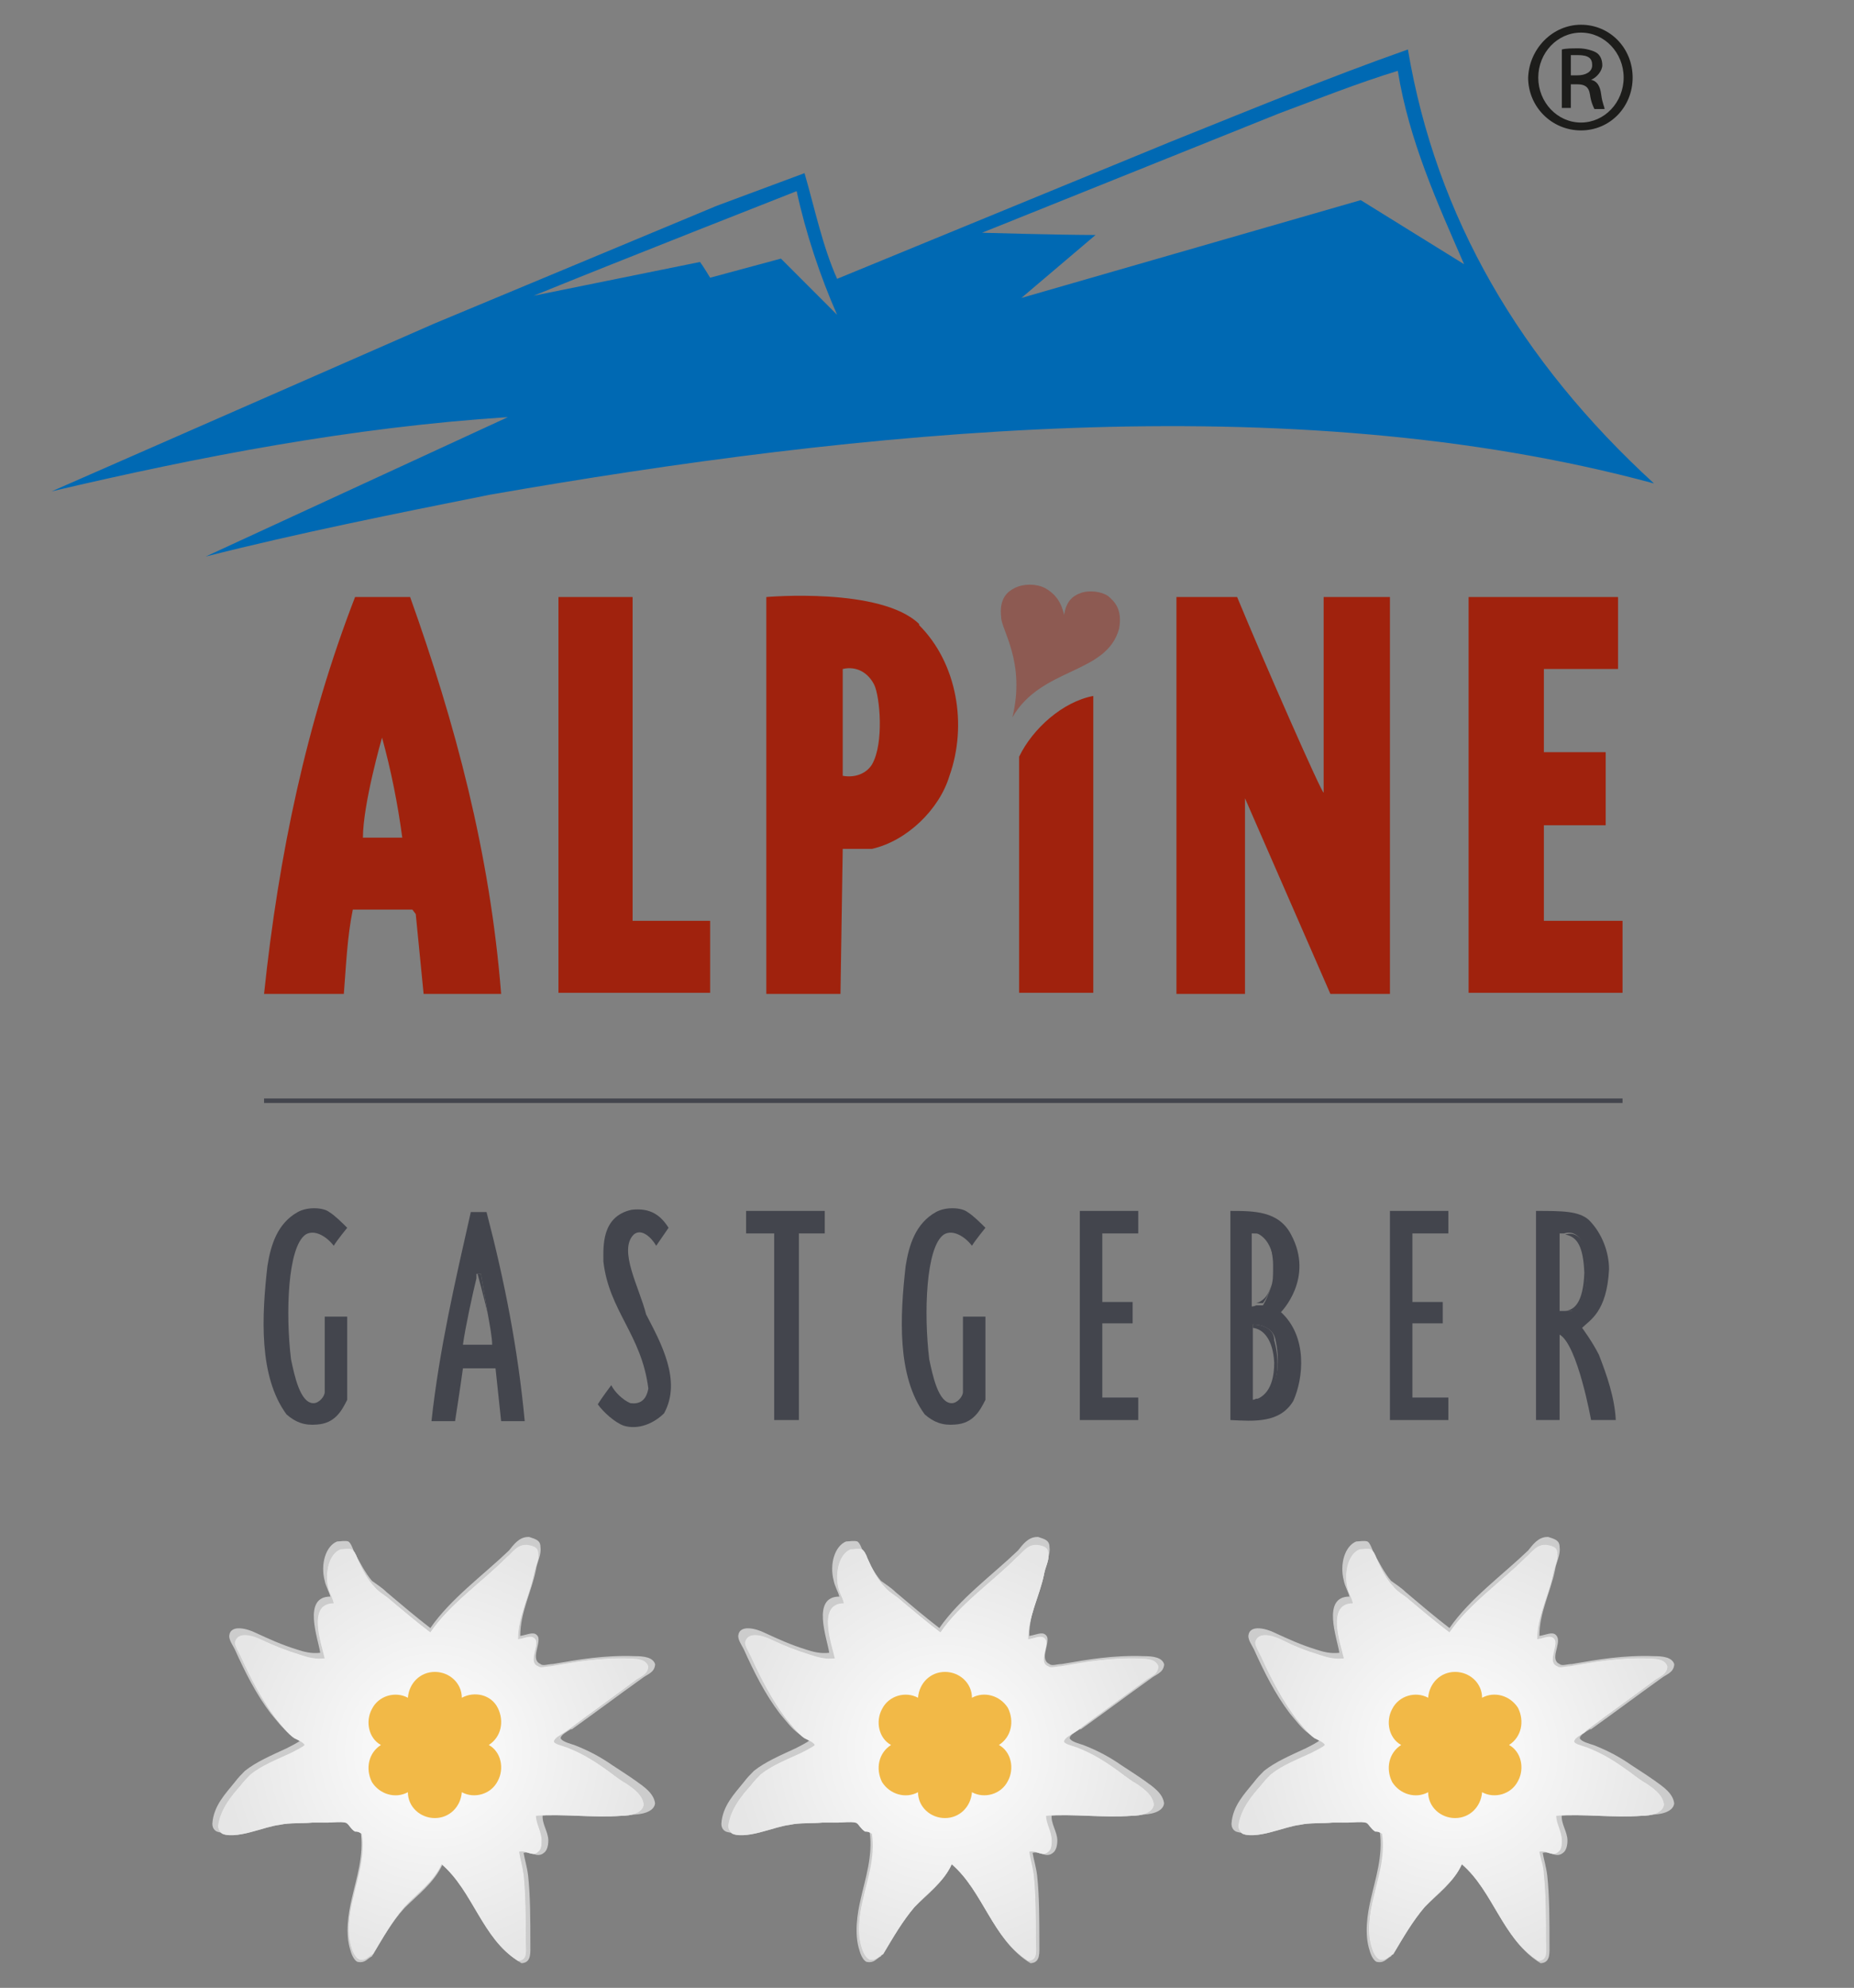
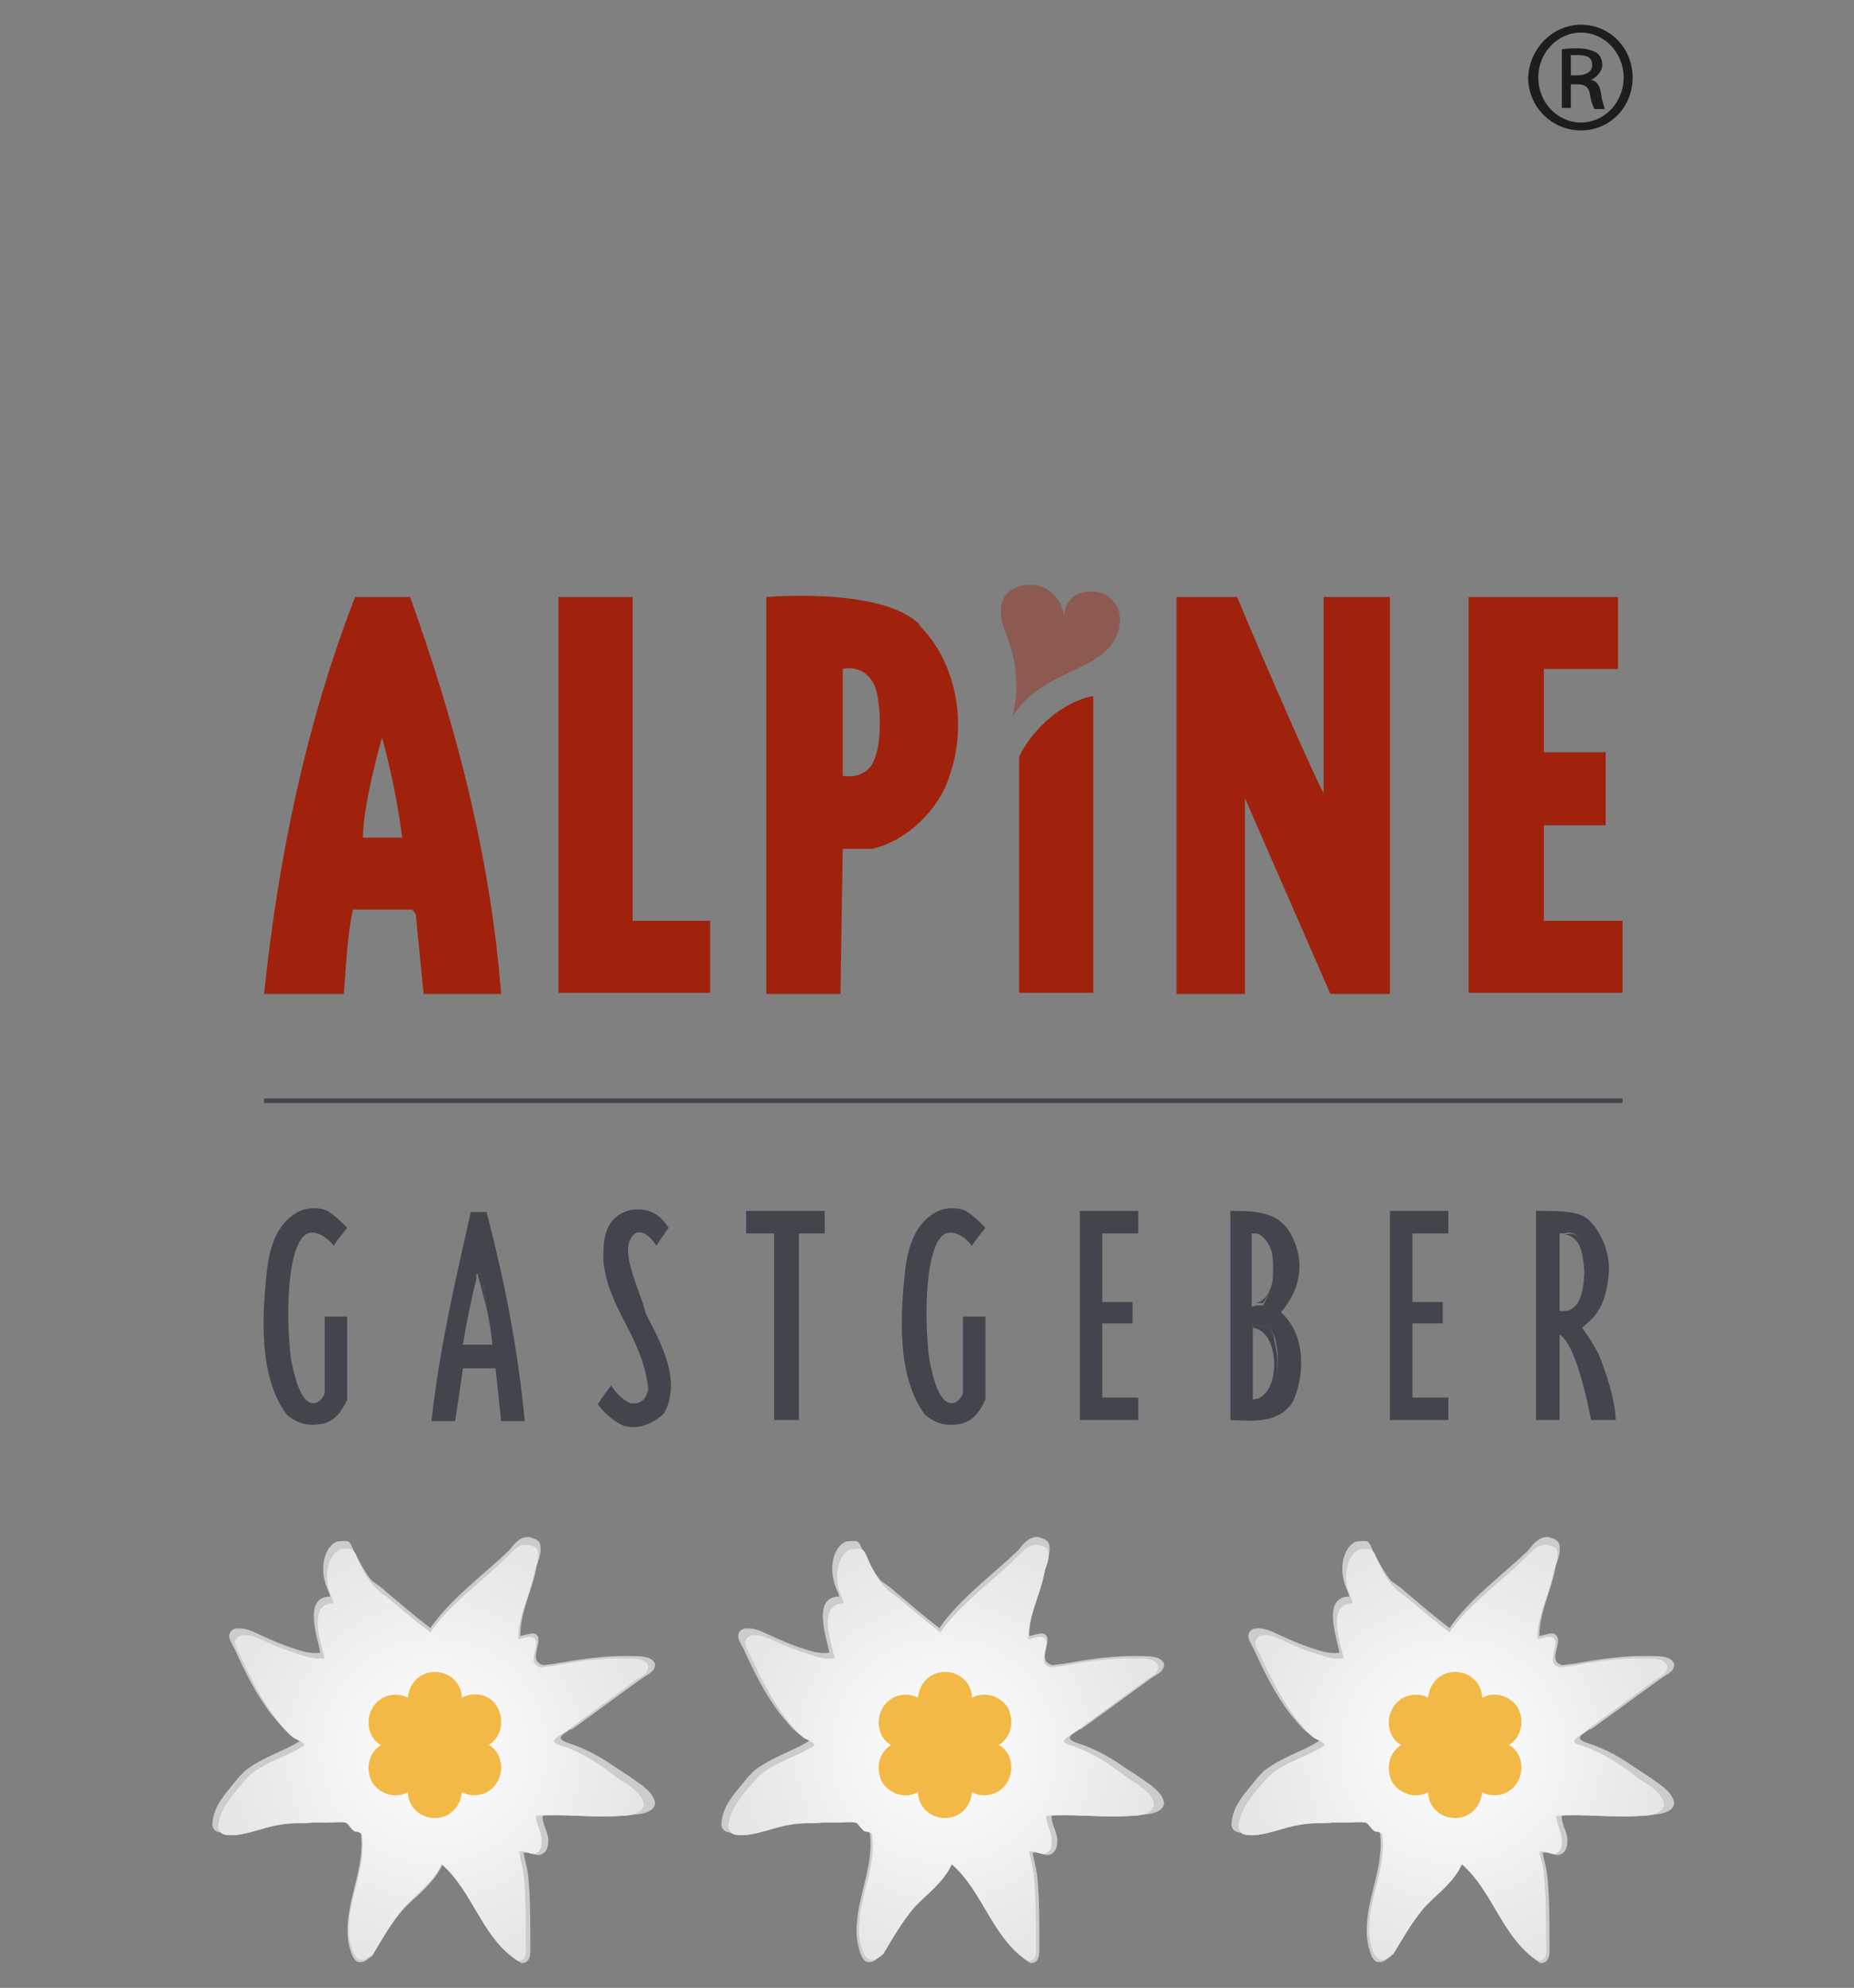
<svg xmlns="http://www.w3.org/2000/svg" xmlns:xlink="http://www.w3.org/1999/xlink" version="1.1" viewBox="0 0 165 176.8">
  <rect x="0" y="0" width="165" height="176.8" fill="#808080" stroke="none" />
  <defs>
    <style>
      .st0 {
        fill: none;
      }

      .st1, .st2 {
        fill: #a0220d;
      }

      .st3 {
        fill: url(#radial-gradient);
      }

      .st3, .st4, .st5 {
        mix-blend-mode: multiply;
        opacity: .5;
      }

      .st6 {
        fill: #f2b947;
        fill-rule: evenodd;
      }

      .st7 {
        fill: #1d1d1b;
      }

      .st8 {
        fill: #ccc;
      }

      .st9, .st2 {
        isolation: isolate;
      }

      .st4 {
        fill: url(#radial-gradient6);
      }

      .st5 {
        fill: url(#radial-gradient3);
      }

      .st2 {
        opacity: .4;
      }

      .st10 {
        fill: url(#radial-gradient1);
      }

      .st11 {
        fill: url(#radial-gradient8);
      }

      .st12 {
        fill: url(#radial-gradient2);
      }

      .st13 {
        fill: url(#radial-gradient5);
      }

      .st14 {
        fill: url(#radial-gradient4);
      }

      .st15 {
        fill: url(#radial-gradient7);
      }

      .st16 {
        fill: #43454d;
      }

      .st17 {
        fill: #0069b3;
      }
    </style>
    <radialGradient id="radial-gradient" cx="38.6" cy="155.7" fx="38.6" fy="155.7" r="18.8" gradientUnits="userSpaceOnUse">
      <stop offset="0" stop-color="#fff" />
      <stop offset="0" stop-color="#f8f8f8" />
      <stop offset=".2" stop-color="#dfdfdf" />
      <stop offset=".4" stop-color="#d1d1d1" />
      <stop offset=".6" stop-color="#ccc" />
      <stop offset=".9" stop-color="#666" />
      <stop offset="1" stop-color="#969696" />
      <stop offset="1" stop-color="#999" />
    </radialGradient>
    <radialGradient id="radial-gradient1" cx="38.2" cy="142.5" fx="38.2" fy="142.5" r="18.3" gradientUnits="userSpaceOnUse">
      <stop offset="0" stop-color="#fff" />
      <stop offset="1" stop-color="#ccc" />
    </radialGradient>
    <radialGradient id="radial-gradient2" cx="38.6" cy="155.7" fx="38.6" fy="155.7" r="18.8" gradientUnits="userSpaceOnUse">
      <stop offset="0" stop-color="#fff" />
      <stop offset="1" stop-color="#e6e6e6" />
    </radialGradient>
    <radialGradient id="radial-gradient3" cx="84" fx="84" r="18.8" xlink:href="#radial-gradient" />
    <radialGradient id="radial-gradient4" cx="83.5" fx="83.5" r="18.3" xlink:href="#radial-gradient1" />
    <radialGradient id="radial-gradient5" cx="84" fx="84" r="18.8" xlink:href="#radial-gradient2" />
    <radialGradient id="radial-gradient6" cx="129.3" fx="129.3" r="18.8" xlink:href="#radial-gradient" />
    <radialGradient id="radial-gradient7" cx="128.9" fx="128.9" r="18.3" xlink:href="#radial-gradient1" />
    <radialGradient id="radial-gradient8" cx="129.3" fx="129.3" r="18.8" xlink:href="#radial-gradient2" />
  </defs>
  <g class="st9">
    <g id="Ebene_1">
      <path class="st0" d="M111.5,115.9v-6.2h0,0v6.2c0,.1,0,.1.3,0h-.3Z" />
      <path class="st0" d="M113.5,112.7v-.3c0,.7,0,1.3-.2,1.9,0-.4,0-.9.2-1.6Z" />
      <path class="st0" d="M138.9,109.7v6.9h.4v-6.9h-.4Z" />
      <path class="st0" d="M111.5,118h0v6.4c0,0,0,0,.2-.1h-.3v-6.3h0Z" />
      <path class="st0" d="M41.3,119.6h.2l1-5.9c-.3,1.2-1,4.4-1.2,5.9Z" />
      <path class="st0" d="M43.8,119.6h0c0-.6-.2-1.7-.5-2.8l.5,2.8Z" />
      <path class="st0" d="M90.8,26.5l30.2-8.7,9.2,5.7c-2.4-5.5-4.9-11-5.9-17.2-3.6,1.1-7,2.6-10.6,3.8l-26.4,10.6s6.9.2,10.1.2l-6.6,5.6Z" />
      <path class="st0" d="M63.2,24.7l6.2-1.7,5,5c-1.5-3.4-2.8-7.3-3.6-11,0,0-15.8,6.2-23.4,9.3l14.8-3c.4.4,1,1.4,1,1.4Z" />
      <polygon class="st1" points="49.7 53.1 49.7 88.3 63.2 88.3 63.2 81.9 56.3 81.9 56.3 53.1 49.7 53.1" />
      <path class="st0" d="M75,59.6v9.5c1.2.2,2.1-.2,2.6-1,1.1-1.9.9-5.7.2-7-.5-1.1-1.6-1.9-2.8-1.5Z" />
      <path class="st1" d="M81.8,55.5c-3.4-3.3-13.6-2.4-13.6-2.4v35.3h6.6l.2-12.9s1.6,0,2.6,0c3.1-.7,6-3.5,6.9-6.5,1.6-4.5.7-10-2.7-13.4ZM77.6,68c-.5.8-1.5,1.2-2.6,1v-9.5c1.3-.3,2.3.4,2.8,1.4s.9,5.2-.2,7.1Z" />
      <path class="st1" d="M110.1,53.1h-5.4v35.3h6.1v-17.4c0,0,7.6,17.4,7.6,17.4h5.3v-35.3h-5.9v17.4c-.2,0-5.3-11.6-7.7-17.4Z" />
      <polygon class="st1" points="137.4 73.4 142.9 73.4 142.9 66.9 137.4 66.9 137.4 59.5 144 59.5 144 53.1 130.7 53.1 130.7 88.3 144.4 88.3 144.4 81.9 137.4 81.9 137.4 73.4" />
      <path class="st1" d="M90.6,88.3h6.7v-26.4c-2.7.5-5.4,2.9-6.6,5.4v21Z" />
      <path class="st1" d="M36.5,53.1h-4.9c-4.3,11.1-6.8,22.9-8.1,35.3h7.1c.2-2.5.3-5.1.8-7.5h5.3l.3.4.7,7.1h6.9c-1-12.6-4.1-24.1-8.1-35.3ZM32.3,74.5c0-3,1.7-8.9,1.7-8.9.8,2.9,1.4,5.9,1.8,8.9h-3.5Z" />
      <path class="st2" d="M99.6,55.9c.3-1.7-.4-2.4-1-2.9-.6-.4-1.6-.5-2.3-.3-.9.3-1.4.8-1.6,2-.3-1.4-1-2-1.7-2.4-.8-.4-1.9-.4-2.7,0-.6.3-1.4.9-1.2,2.6,0,1.1,2.2,4,1,8.9,2.6-4.5,8.4-3.8,9.5-7.9Z" />
      <g>
        <rect class="st16" x="23.5" y="97.7" width="120.9" height=".4" />
        <path class="st16" d="M27.2,109.8c.8-.5,1.9.2,2.5,1,.3-.5,1.2-1.6,1.2-1.6-.4-.4-1.1-1.1-1.6-1.4-.5-.4-1.9-.5-2.8,0-1.8,1-2.4,2.9-2.7,4.8-.5,4.4-.8,9.8,1.7,13.2.8.7,1.6,1,2.7.9,1.6-.1,2.2-1.2,2.7-2.2v-7.4h-2v6.7c0,.4-.5,1-1,1-1.2,0-1.7-2.5-2-3.9-.5-4.1-.3-10,1.3-11.1Z" />
        <path class="st16" d="M56.4,109.8c.7-.6,1.6.3,2,1l1.1-1.6c-.7-1.1-1.6-1.8-3.3-1.6-2.7.6-2.5,3.3-2.5,4.6.5,4.4,3.4,6.5,4,11.3-.2,1.1-.8,1.4-1.6,1.3-.7-.3-1.4-1-1.7-1.6,0,0-.9,1.2-1.2,1.7.5.7,1.5,1.6,2.3,1.9,1.3.4,2.7-.2,3.6-1.1,1.6-2.9-.3-6.3-1.6-8.8-.6-2.4-2.5-5.7-1.1-7.1Z" />
        <path class="st16" d="M41.9,107.8c-1.4,6.2-2.8,12.2-3.5,18.6h2.1s.5-3.2.7-4.7h2.9l.5,4.7h2.1c-.6-6.4-1.8-12.5-3.4-18.6h-1.4ZM43.8,119.6h-2.6c.2-1.5.9-4.7,1.2-5.9v-.4h.4l.6,3.5c.2,1.1.4,2.2.4,2.8h0Z" />
        <path class="st16" d="M43.4,116.8l-.6-3.5h-.3v.4-.4s.5,1.8.9,3.5Z" />
        <polygon class="st16" points="66.4 109.7 68.9 109.7 68.9 126.3 71.1 126.3 71.1 109.7 73.4 109.7 73.4 107.7 66.4 107.7 66.4 109.7" />
        <polygon class="st16" points="96.1 126.3 101.3 126.3 101.3 124.3 98.1 124.3 98.1 117.7 100.8 117.7 100.8 115.8 98.1 115.8 98.1 109.7 101.3 109.7 101.3 107.7 96.1 107.7 96.1 126.3" />
        <path class="st16" d="M140.8,118.1c.7-.7,2.2-1.4,2.4-5.2,0-1.5-.6-3.2-1.8-4.4-.9-.8-2.4-.8-4.7-.8v18.6h2.1v-7.6c1.6.9,2.8,7.6,2.8,7.6h2.2c-.1-2-.8-4-1.5-5.8-.6-1.2-1.5-2.4-1.5-2.4ZM139.9,116.6h-1.1v-6.9h.4c.9-.3,1.5.4,1.7,1,.5,2.1.6,4.6-1,5.9Z" />
        <path class="st16" d="M141,110.8c-.2-.6-.8-1.3-1.7-1h0c1.1.2,1.6,1.1,1.7,3.4-.1,2.7-.9,3.3-1.7,3.4h.7c1.5-1.3,1.4-3.8,1-5.8Z" />
        <path class="st16" d="M84,109.8c.8-.5,1.9.2,2.5,1,.3-.5,1.2-1.6,1.2-1.6-.4-.4-1.1-1.1-1.6-1.4-.5-.4-1.9-.5-2.8,0-1.8,1-2.4,2.9-2.7,4.8-.5,4.4-.8,9.8,1.7,13.2.8.7,1.6,1,2.7.9,1.6-.1,2.2-1.2,2.7-2.2v-7.4h-2v6.7c0,.4-.5,1-1,1-1.2,0-1.7-2.5-2-3.9-.5-4.1-.3-10,1.3-11.1Z" />
        <polygon class="st16" points="123.7 126.3 128.9 126.3 128.9 124.3 125.7 124.3 125.7 117.7 128.4 117.7 128.4 115.8 125.7 115.8 125.7 109.7 128.9 109.7 128.9 107.7 123.7 107.7 123.7 126.3" />
        <path class="st16" d="M114,116.7s3-3,.9-6.9c-1.1-2.1-3.3-2.1-5.4-2.1v18.6c2.1.1,4.4.3,5.6-1.7.9-2,1.3-5.7-1.1-7.9ZM111.5,109.7h0c.5,0,1.1,0,1.4.6.2.6.4,1.4.4,2.2v.3c0,.7,0,1.2-.2,1.7-.2.6-.4,1.1-.7,1.6h-.6c-.2.1-.4.1-.4.1,0,0,0-6.5,0-6.5ZM112.5,124.4h-.7c-.2.1-.3.1-.3.1v-6.4h0v-.3c.9,0,1.8.4,2,1.3.4,1.7.4,4.1-1.1,5.3Z" />
        <path class="st16" d="M111.8,115.9h.6c.3-.4.6-1,.7-1.6-.2,1.1-.9,1.5-1.3,1.6Z" />
        <path class="st16" d="M113.4,112.4c0-.8-.2-1.5-.4-2.2-.3-.6-.9-.6-1.4-.6.8.2,1.6,1,1.8,2.8Z" />
        <path class="st16" d="M111.5,117.8v.3c.9.1,1.8,1,1.9,3.1,0,2.5-1.1,3.1-1.7,3.3h.7c1.5-1.2,1.5-3.5,1-5.3,0-1-1-1.4-1.9-1.4Z" />
      </g>
-       <path class="st17" d="M43.6,44c32.7-5.7,71.1-9.8,103.6-1-11.9-10.9-19.4-23.7-21.9-38.6-7.1,2.5-14.1,5.4-21.1,8.2l-29.7,12.2c-1.3-2.9-2-6.3-2.9-9.4l-7.8,2.9-25.2,10.5L4.6,43.7c13.2-3.1,26.7-5.7,40.6-6.6,0,0-26.9,12.4-26.9,12.4,8.3-2.1,16.8-3.8,25.3-5.5ZM113.8,10.1c3.5-1.3,7-2.7,10.6-3.8,1,6.2,3.5,11.7,5.9,17.2l-9.2-5.7-30.2,8.7,6.6-5.6c-3.2,0-10.1-.2-10.1-.2l26.4-10.6ZM70.9,17c.8,3.7,2.1,7.6,3.6,11l-5-5-6.3,1.7s-.6-1-.9-1.4l-14.8,3c7.6-3.1,23.4-9.3,23.4-9.3Z" />
      <path class="st7" d="M140.7,2.2c2.6,0,4.6,2.1,4.6,4.7s-2,4.7-4.6,4.7-4.7-2.1-4.7-4.7c.1-2.6,2.2-4.7,4.7-4.7h0ZM140.7,2.9c-2.1,0-3.8,1.8-3.8,4s1.7,4,3.8,4,3.8-1.8,3.8-4-1.7-4-3.8-4h0ZM139.8,9.6h-.8v-5.2c.4-.1.9-.1,1.5-.1s1.3.2,1.6.4c.3.2.5.6.5,1.1s-.5,1.1-1,1.3h0c.5.1.8.5.9,1.3.1.8.3,1.1.3,1.3h-.9c-.1-.2-.3-.6-.4-1.3-.1-.7-.5-.9-1.1-.9h-.6v2.1ZM139.8,6.7h.6c.7,0,1.3-.3,1.3-.9s-.3-.9-1.3-.9h-.6v1.8Z" />
      <g>
        <g>
          <g>
            <path class="st8" d="M50.9,153.8c2.1-1.5,4.1-3,6.2-4.5.5-.4,1.1-.5,1.2-1.2h0c0-.1,0-.1,0-.1-.2-.6-1-.7-1.8-.7-2.7-.1-5,.3-7.3.7-.4,0-.9.2-1.1,0-.9-.4,0-1.7-.2-2.4-.3-.6-.9-.2-1.6-.1,0-2.1,1-3.9,1.4-5.9.1-.7.5-1.3.4-2,0-.6-.4-.7-1-.9h-.1c-.8,0-1.3.7-1.7,1.2-2.3,2.2-5.2,4.3-7,6.9-1.3-1-2.6-2.1-3.9-3.2-.4-.4-.9-.7-1.3-1-.6-.7-1.1-1.7-1.6-2.6-.1-.3-.3-.8-.5-.9-.3-.1-.7,0-1,0-1,.4-1.5,2-1.1,3.5.1.5.4,1,.5,1.4-2.5,0-1.1,3.7-.9,5-.8.1-1.5-.1-2.1-.3-1.3-.4-2.4-.9-3.7-1.5-.6-.3-2.2-.8-2.3.3,0,.4.3.8.5,1.2.9,2,1.9,4,3.2,5.7.5.6,1.1,1.4,1.7,1.8,0,0,.9.4.9.6,0,.1-1,.6-1.2.7-1.3.6-2.7,1.2-3.7,2-.3.3-.6.6-.9,1-.8,1-1.9,2.1-2,3.7h0c0,.4.2.6.4.7.8.3,2.1,0,2.8-.2.9-.2,1.7-.5,2.5-.7.9-.2,2-.1,3-.2.5,0,1,0,1.5,0,.4,0,1.2-.1,1.5,0,.3,0,.5.7.9.9.2,0,.3,0,.6.2.3,2.2-.4,4.2-.8,6-.3,1.3-.6,3.1-.1,4.6.1.4.4,1,.7,1,.6.1.8-.3,1.2-.5.9-1.5,1.7-3,2.9-4.3,1.2-1.2,2.6-2.2,3.4-3.9,2.8,2.4,3.7,6.8,7,8.8h.1c.8-.1.7-.9.7-1.8,0-2,0-4.2-.2-6-.1-.8-.3-1.4-.4-2,.6-.2,1.2.5,1.8,0,.3-.2.4-.7.4-1.1,0-.8-.6-1.5-.5-2.3,2.3-.2,5.3.2,7.9,0,.8,0,2-.2,2.1-1h0c-.1-.9-1-1.5-1.7-2-.7-.5-1.5-1-2.1-1.4-1-.7-2.1-1.3-3.4-1.8-.3-.1-1.1-.3-1.2-.6,0-.3.6-.6.9-.8Z" />
            <path class="st3" d="M50.5,153.9c2-1.5,4-2.9,6-4.4.5-.4,1.1-.5,1.2-1.2h0c0-.1,0-.1,0-.1-.2-.6-.9-.7-1.7-.7-2.6-.1-4.8.3-7,.7-.4,0-.9.2-1.1,0-.9-.3,0-1.7-.2-2.3-.3-.6-.9-.2-1.6-.1,0-2,1-3.8,1.4-5.7.1-.7.5-1.3.4-1.9,0-.6-.4-.7-1-.8h-.1c-.8,0-1.2.7-1.7,1.1-2.2,2.2-5.1,4.2-6.8,6.7-1.2-.9-2.5-2-3.8-3.1-.4-.3-.9-.6-1.2-1-.6-.6-1.1-1.6-1.5-2.5-.1-.3-.3-.7-.5-.8-.3-.1-.7,0-1,0-1,.4-1.4,2-1.1,3.4.1.5.4.9.5,1.4-2.4,0-1.1,3.6-.8,4.9-.8.1-1.5-.1-2.1-.3-1.3-.4-2.3-.8-3.6-1.4-.6-.3-2.1-.8-2.3.3,0,.3.3.8.5,1.2.9,2,1.9,3.9,3.1,5.5.5.6,1.1,1.4,1.7,1.8,0,0,.9.4.9.6,0,.1-1,.6-1.2.7-1.3.6-2.6,1.1-3.6,1.9-.3.3-.6.6-.9,1-.8.9-1.8,2.1-2,3.6h0c0,.3.2.6.4.7.7.3,2,0,2.7-.2.8-.2,1.6-.5,2.4-.6.9-.2,1.9-.1,2.9-.2.5,0,.9,0,1.4,0,.4,0,1.1-.1,1.5,0,.3,0,.5.6.9.8.2,0,.3,0,.6.2.3,2.1-.4,4-.8,5.8-.3,1.2-.6,3-.1,4.4.1.4.4.9.7,1,.6.1.8-.3,1.2-.5.9-1.5,1.7-2.9,2.8-4.2,1.1-1.2,2.6-2.2,3.3-3.8,2.8,2.4,3.6,6.6,6.8,8.6h.1c.8-.1.6-.9.6-1.8,0-2,0-4.1-.2-5.9-.1-.7-.3-1.4-.4-2,.6-.2,1.2.5,1.7,0,.3-.2.3-.7.3-1,0-.8-.5-1.5-.5-2.2,2.3-.2,5.2.2,7.6,0,.8,0,1.9-.2,2-1h0c-.1-.9-1-1.5-1.6-1.9-.7-.4-1.4-1-2-1.4-1-.7-2-1.3-3.3-1.8-.3-.1-1.1-.3-1.1-.5,0-.3.6-.6.9-.8Z" />
            <path class="st10" d="M50.5,153.9c2-1.5,4-2.9,6-4.4.5-.4,1.1-.5,1.2-1.2h0c0-.1,0-.1,0-.1-.2-.6-.9-.7-1.7-.7-2.6-.1-4.8.3-7,.7-.4,0-.9.2-1.1,0-.9-.3,0-1.7-.2-2.3-.3-.6-.9-.2-1.6-.1,0-2,1-3.8,1.4-5.7.1-.7.5-1.3.4-1.9,0-.6-.4-.7-1-.8h-.1c-.8,0-1.2.7-1.7,1.1-2.2,2.2-5.1,4.2-6.8,6.7-1.2-.9-2.5-2-3.8-3.1-.4-.3-.9-.6-1.2-1-.6-.6-1.1-1.6-1.5-2.5-.1-.3-.3-.7-.5-.8-.3-.1-.7,0-1,0-1,.4-1.4,2-1.1,3.4.1.5.4.9.5,1.4-2.4,0-1.1,3.6-.8,4.9-.8.1-1.5-.1-2.1-.3-1.3-.4-2.3-.8-3.6-1.4-.6-.3-2.1-.8-2.3.3,0,.3.3.8.5,1.2.9,2,1.9,3.9,3.1,5.5.5.6,1.1,1.4,1.7,1.8,0,0,.9.4.9.6,0,.1-1,.6-1.2.7-1.3.6-2.6,1.1-3.6,1.9-.3.3-.6.6-.9,1-.8.9-1.8,2.1-2,3.6h0c0,.3.2.6.4.7.7.3,2,0,2.7-.2.8-.2,1.6-.5,2.4-.6.9-.2,1.9-.1,2.9-.2.5,0,.9,0,1.4,0,.4,0,1.1-.1,1.5,0,.3,0,.5.6.9.8.2,0,.3,0,.6.2.3,2.1-.4,4-.8,5.8-.3,1.2-.6,3-.1,4.4.1.4.4.9.7,1,.6.1.8-.3,1.2-.5.9-1.5,1.7-2.9,2.8-4.2,1.1-1.2,2.6-2.2,3.3-3.8,2.8,2.4,3.6,6.6,6.8,8.6h.1c.8-.1.6-.9.6-1.8,0-2,0-4.1-.2-5.9-.1-.7-.3-1.4-.4-2,.6-.2,1.2.5,1.7,0,.3-.2.3-.7.3-1,0-.8-.5-1.5-.5-2.2,2.3-.2,5.2.2,7.6,0,.8,0,1.9-.2,2-1h0c-.1-.9-1-1.5-1.6-1.9-.7-.4-1.4-1-2-1.4-1-.7-2-1.3-3.3-1.8-.3-.1-1.1-.3-1.1-.5,0-.3.6-.6.9-.8Z" />
            <path class="st12" d="M50.5,153.9c2-1.5,4-2.9,6-4.4.5-.4,1.1-.5,1.2-1.2h0c0-.1,0-.1,0-.1-.2-.6-.9-.7-1.7-.7-2.6-.1-4.8.3-7,.7-.4,0-.9.2-1.1,0-.9-.3,0-1.7-.2-2.3-.3-.6-.9-.2-1.6-.1,0-2,1-3.8,1.4-5.7.1-.7.5-1.3.4-1.9,0-.6-.4-.7-1-.8h-.1c-.8,0-1.2.7-1.7,1.1-2.2,2.2-5.1,4.2-6.8,6.7-1.2-.9-2.5-2-3.8-3.1-.4-.3-.9-.6-1.2-1-.6-.6-1.1-1.6-1.5-2.5-.1-.3-.3-.7-.5-.8-.3-.1-.7,0-1,0-1,.4-1.4,2-1.1,3.4.1.5.4.9.5,1.4-2.4,0-1.1,3.6-.8,4.9-.8.1-1.5-.1-2.1-.3-1.3-.4-2.3-.8-3.6-1.4-.6-.3-2.1-.8-2.3.3,0,.3.3.8.5,1.2.9,2,1.9,3.9,3.1,5.5.5.6,1.1,1.4,1.7,1.8,0,0,.9.4.9.6,0,.1-1,.6-1.2.7-1.3.6-2.6,1.1-3.6,1.9-.3.3-.6.6-.9,1-.8.9-1.8,2.1-2,3.6h0c0,.3.2.6.4.7.7.3,2,0,2.7-.2.8-.2,1.6-.5,2.4-.6.9-.2,1.9-.1,2.9-.2.5,0,.9,0,1.4,0,.4,0,1.1-.1,1.5,0,.3,0,.5.6.9.8.2,0,.3,0,.6.2.3,2.1-.4,4-.8,5.8-.3,1.2-.6,3-.1,4.4.1.4.4.9.7,1,.6.1.8-.3,1.2-.5.9-1.5,1.7-2.9,2.8-4.2,1.1-1.2,2.6-2.2,3.3-3.8,2.8,2.4,3.6,6.6,6.8,8.6h.1c.8-.1.6-.9.6-1.8,0-2,0-4.1-.2-5.9-.1-.7-.3-1.4-.4-2,.6-.2,1.2.5,1.7,0,.3-.2.3-.7.3-1,0-.8-.5-1.5-.5-2.2,2.3-.2,5.2.2,7.6,0,.8,0,1.9-.2,2-1h0c-.1-.9-1-1.5-1.6-1.9-.7-.4-1.4-1-2-1.4-1-.7-2-1.3-3.3-1.8-.3-.1-1.1-.3-1.1-.5,0-.3.6-.6.9-.8Z" />
          </g>
          <path class="st6" d="M44.3,158.4c.6-1.1.3-2.6-.8-3.2,1.1-.7,1.4-2.1.8-3.3s-2.1-1.5-3.2-.9c0-1.3-1.1-2.3-2.4-2.3-1.3,0-2.3,1-2.4,2.3-1.1-.6-2.6-.2-3.2,1-.6,1.1-.3,2.6.8,3.2-1.1.7-1.4,2.1-.8,3.3.7,1.1,2.1,1.5,3.2.9,0,1.3,1.1,2.3,2.4,2.3,1.3,0,2.3-1,2.4-2.3,1.1.6,2.6.2,3.2-1Z" />
        </g>
        <g>
          <g>
            <path class="st8" d="M96.2,153.8c2.1-1.5,4.1-3,6.2-4.5.5-.4,1.1-.5,1.2-1.2h0c0-.1,0-.1,0-.1-.2-.6-1-.7-1.8-.7-2.7-.1-5,.3-7.3.7-.4,0-.9.2-1.1,0-.9-.4,0-1.7-.2-2.4-.3-.6-.9-.2-1.6-.1,0-2.1,1-3.9,1.4-5.9.1-.7.5-1.3.4-2,0-.6-.4-.7-1-.9h-.1c-.8,0-1.3.7-1.7,1.2-2.3,2.2-5.2,4.3-7,6.9-1.3-1-2.6-2.1-3.9-3.2-.4-.4-.9-.7-1.3-1-.6-.7-1.1-1.7-1.6-2.6-.1-.3-.3-.8-.5-.9-.3-.1-.7,0-1,0-1,.4-1.5,2-1.1,3.5.1.5.4,1,.5,1.4-2.5,0-1.1,3.7-.9,5-.8.1-1.5-.1-2.1-.3-1.3-.4-2.4-.9-3.7-1.5-.6-.3-2.2-.8-2.3.3,0,.4.3.8.5,1.2.9,2,1.9,4,3.2,5.7.5.6,1.1,1.4,1.7,1.8,0,0,.9.4.9.6,0,.1-1,.6-1.2.7-1.3.6-2.7,1.2-3.7,2-.3.3-.6.6-.9,1-.8,1-1.9,2.1-2,3.7h0c0,.4.2.6.4.7.8.3,2.1,0,2.8-.2.9-.2,1.7-.5,2.5-.7.9-.2,2-.1,3-.2.5,0,1,0,1.5,0,.4,0,1.2-.1,1.5,0,.3,0,.5.7.9.9.2,0,.3,0,.6.2.3,2.2-.4,4.2-.8,6-.3,1.3-.6,3.1-.1,4.6.1.4.4,1,.7,1,.6.1.8-.3,1.2-.5.9-1.5,1.7-3,2.9-4.3,1.2-1.2,2.6-2.2,3.4-3.9,2.8,2.4,3.7,6.8,7,8.8h.1c.8-.1.7-.9.7-1.8,0-2,0-4.2-.2-6-.1-.8-.3-1.4-.4-2,.6-.2,1.2.5,1.8,0,.3-.2.4-.7.4-1.1,0-.8-.6-1.5-.5-2.3,2.3-.2,5.3.2,7.9,0,.8,0,2-.2,2.1-1h0c-.1-.9-1-1.5-1.7-2-.7-.5-1.5-1-2.1-1.4-1-.7-2.1-1.3-3.4-1.8-.3-.1-1.1-.3-1.2-.6,0-.3.6-.6.9-.8Z" />
            <path class="st5" d="M95.9,153.9c2-1.5,4-2.9,6-4.4.5-.4,1.1-.5,1.2-1.2h0c0-.1,0-.1,0-.1-.2-.6-.9-.7-1.7-.7-2.6-.1-4.8.3-7,.7-.4,0-.9.2-1.1,0-.9-.3,0-1.7-.2-2.3-.3-.6-.9-.2-1.6-.1,0-2,1-3.8,1.4-5.7.1-.7.5-1.3.4-1.9,0-.6-.4-.7-1-.8h-.1c-.8,0-1.2.7-1.7,1.1-2.2,2.2-5.1,4.2-6.8,6.7-1.2-.9-2.5-2-3.8-3.1-.4-.3-.9-.6-1.2-1-.6-.6-1.1-1.6-1.5-2.5-.1-.3-.3-.7-.5-.8-.3-.1-.7,0-1,0-1,.4-1.4,2-1.1,3.4.1.5.4.9.5,1.4-2.4,0-1.1,3.6-.8,4.9-.8.1-1.5-.1-2.1-.3-1.3-.4-2.3-.8-3.6-1.4-.6-.3-2.1-.8-2.3.3,0,.3.3.8.5,1.2.9,2,1.9,3.9,3.1,5.5.5.6,1.1,1.4,1.7,1.8,0,0,.9.4.9.6,0,.1-1,.6-1.2.7-1.3.6-2.6,1.1-3.6,1.9-.3.3-.6.6-.9,1-.8.9-1.8,2.1-2,3.6h0c0,.3.2.6.4.7.7.3,2,0,2.7-.2.8-.2,1.6-.5,2.4-.6.9-.2,1.9-.1,2.9-.2.5,0,.9,0,1.4,0,.4,0,1.1-.1,1.5,0,.3,0,.5.6.9.8.2,0,.3,0,.6.2.3,2.1-.4,4-.8,5.8-.3,1.2-.6,3-.1,4.4.1.4.4.9.7,1,.6.1.8-.3,1.2-.5.9-1.5,1.7-2.9,2.8-4.2,1.1-1.2,2.6-2.2,3.3-3.8,2.8,2.4,3.6,6.6,6.8,8.6h.1c.8-.1.6-.9.6-1.8,0-2,0-4.1-.2-5.9-.1-.7-.3-1.4-.4-2,.6-.2,1.2.5,1.7,0,.3-.2.3-.7.3-1,0-.8-.5-1.5-.5-2.2,2.3-.2,5.2.2,7.6,0,.8,0,1.9-.2,2-1h0c-.1-.9-1-1.5-1.6-1.9-.7-.4-1.4-1-2-1.4-1-.7-2-1.3-3.3-1.8-.3-.1-1.1-.3-1.1-.5,0-.3.6-.6.9-.8Z" />
            <path class="st14" d="M95.9,153.9c2-1.5,4-2.9,6-4.4.5-.4,1.1-.5,1.2-1.2h0c0-.1,0-.1,0-.1-.2-.6-.9-.7-1.7-.7-2.6-.1-4.8.3-7,.7-.4,0-.9.2-1.1,0-.9-.3,0-1.7-.2-2.3-.3-.6-.9-.2-1.6-.1,0-2,1-3.8,1.4-5.7.1-.7.5-1.3.4-1.9,0-.6-.4-.7-1-.8h-.1c-.8,0-1.2.7-1.7,1.1-2.2,2.2-5.1,4.2-6.8,6.7-1.2-.9-2.5-2-3.8-3.1-.4-.3-.9-.6-1.2-1-.6-.6-1.1-1.6-1.5-2.5-.1-.3-.3-.7-.5-.8-.3-.1-.7,0-1,0-1,.4-1.4,2-1.1,3.4.1.5.4.9.5,1.4-2.4,0-1.1,3.6-.8,4.9-.8.1-1.5-.1-2.1-.3-1.3-.4-2.3-.8-3.6-1.4-.6-.3-2.1-.8-2.3.3,0,.3.3.8.5,1.2.9,2,1.9,3.9,3.1,5.5.5.6,1.1,1.4,1.7,1.8,0,0,.9.4.9.6,0,.1-1,.6-1.2.7-1.3.6-2.6,1.1-3.6,1.9-.3.3-.6.6-.9,1-.8.9-1.8,2.1-2,3.6h0c0,.3.2.6.4.7.7.3,2,0,2.7-.2.8-.2,1.6-.5,2.4-.6.9-.2,1.9-.1,2.9-.2.5,0,.9,0,1.4,0,.4,0,1.1-.1,1.5,0,.3,0,.5.6.9.8.2,0,.3,0,.6.2.3,2.1-.4,4-.8,5.8-.3,1.2-.6,3-.1,4.4.1.4.4.9.7,1,.6.1.8-.3,1.2-.5.9-1.5,1.7-2.9,2.8-4.2,1.1-1.2,2.6-2.2,3.3-3.8,2.8,2.4,3.6,6.6,6.8,8.6h.1c.8-.1.6-.9.6-1.8,0-2,0-4.1-.2-5.9-.1-.7-.3-1.4-.4-2,.6-.2,1.2.5,1.7,0,.3-.2.3-.7.3-1,0-.8-.5-1.5-.5-2.2,2.3-.2,5.2.2,7.6,0,.8,0,1.9-.2,2-1h0c-.1-.9-1-1.5-1.6-1.9-.7-.4-1.4-1-2-1.4-1-.7-2-1.3-3.3-1.8-.3-.1-1.1-.3-1.1-.5,0-.3.6-.6.9-.8Z" />
            <path class="st13" d="M95.9,153.9c2-1.5,4-2.9,6-4.4.5-.4,1.1-.5,1.2-1.2h0c0-.1,0-.1,0-.1-.2-.6-.9-.7-1.7-.7-2.6-.1-4.8.3-7,.7-.4,0-.9.2-1.1,0-.9-.3,0-1.7-.2-2.3-.3-.6-.9-.2-1.6-.1,0-2,1-3.8,1.4-5.7.1-.7.5-1.3.4-1.9,0-.6-.4-.7-1-.8h-.1c-.8,0-1.2.7-1.7,1.1-2.2,2.2-5.1,4.2-6.8,6.7-1.2-.9-2.5-2-3.8-3.1-.4-.3-.9-.6-1.2-1-.6-.6-1.1-1.6-1.5-2.5-.1-.3-.3-.7-.5-.8-.3-.1-.7,0-1,0-1,.4-1.4,2-1.1,3.4.1.5.4.9.5,1.4-2.4,0-1.1,3.6-.8,4.9-.8.1-1.5-.1-2.1-.3-1.3-.4-2.3-.8-3.6-1.4-.6-.3-2.1-.8-2.3.3,0,.3.3.8.5,1.2.9,2,1.9,3.9,3.1,5.5.5.6,1.1,1.4,1.7,1.8,0,0,.9.4.9.6,0,.1-1,.6-1.2.7-1.3.6-2.6,1.1-3.6,1.9-.3.3-.6.6-.9,1-.8.9-1.8,2.1-2,3.6h0c0,.3.2.6.4.7.7.3,2,0,2.7-.2.8-.2,1.6-.5,2.4-.6.9-.2,1.9-.1,2.9-.2.5,0,.9,0,1.4,0,.4,0,1.1-.1,1.5,0,.3,0,.5.6.9.8.2,0,.3,0,.6.2.3,2.1-.4,4-.8,5.8-.3,1.2-.6,3-.1,4.4.1.4.4.9.7,1,.6.1.8-.3,1.2-.5.9-1.5,1.7-2.9,2.8-4.2,1.1-1.2,2.6-2.2,3.3-3.8,2.8,2.4,3.6,6.6,6.8,8.6h.1c.8-.1.6-.9.6-1.8,0-2,0-4.1-.2-5.9-.1-.7-.3-1.4-.4-2,.6-.2,1.2.5,1.7,0,.3-.2.3-.7.3-1,0-.8-.5-1.5-.5-2.2,2.3-.2,5.2.2,7.6,0,.8,0,1.9-.2,2-1h0c-.1-.9-1-1.5-1.6-1.9-.7-.4-1.4-1-2-1.4-1-.7-2-1.3-3.3-1.8-.3-.1-1.1-.3-1.1-.5,0-.3.6-.6.9-.8Z" />
          </g>
          <path class="st6" d="M89.7,158.4c.6-1.1.3-2.6-.8-3.2,1.1-.7,1.4-2.1.8-3.3-.7-1.1-2.1-1.5-3.2-.9,0-1.3-1.1-2.3-2.4-2.3-1.3,0-2.3,1-2.4,2.3-1.1-.6-2.6-.2-3.2,1-.6,1.1-.3,2.6.8,3.2-1.1.7-1.4,2.1-.8,3.3.7,1.1,2.1,1.5,3.2.9,0,1.3,1.1,2.3,2.4,2.3,1.3,0,2.3-1,2.4-2.3,1.1.6,2.6.2,3.2-1Z" />
        </g>
        <g>
          <g>
            <path class="st8" d="M141.6,153.8c2.1-1.5,4.1-3,6.2-4.5.5-.4,1.1-.5,1.2-1.2h0c0-.1,0-.1,0-.1-.2-.6-1-.7-1.8-.7-2.7-.1-5,.3-7.3.7-.4,0-.9.2-1.1,0-.9-.4.1-1.7-.2-2.4-.3-.6-.9-.2-1.6-.1,0-2.1,1-3.9,1.4-5.9.1-.7.5-1.3.4-2,0-.6-.4-.7-1-.9h-.1c-.8,0-1.3.7-1.7,1.2-2.3,2.2-5.2,4.3-7,6.9-1.3-1-2.6-2.1-3.9-3.2-.4-.4-.9-.7-1.3-1-.6-.7-1.1-1.7-1.6-2.6-.1-.3-.3-.8-.5-.9-.3-.1-.7,0-1,0-1,.4-1.5,2-1.1,3.5.1.5.4,1,.5,1.4-2.5,0-1.1,3.7-.9,5-.8.1-1.5-.1-2.1-.3-1.3-.4-2.4-.9-3.7-1.5-.6-.3-2.2-.8-2.3.3,0,.4.3.8.5,1.2.9,2,1.9,4,3.2,5.7.5.6,1.1,1.4,1.7,1.8,0,0,.9.4.9.6,0,.1-1,.6-1.2.7-1.3.6-2.7,1.2-3.7,2-.3.3-.6.6-.9,1-.8,1-1.9,2.1-2,3.7h0c0,.4.2.6.4.7.8.3,2.1,0,2.8-.2.9-.2,1.7-.5,2.5-.7.9-.2,2-.1,3-.2.5,0,1,0,1.5,0,.4,0,1.2-.1,1.5,0,.3,0,.5.7.9.9.2,0,.3,0,.6.2.3,2.2-.4,4.2-.8,6-.3,1.3-.6,3.1-.1,4.6.1.4.4,1,.7,1,.6.1.8-.3,1.2-.5.9-1.5,1.7-3,2.9-4.3,1.2-1.2,2.6-2.2,3.4-3.9,2.8,2.4,3.7,6.8,7,8.8h.1c.8-.1.7-.9.7-1.8,0-2,0-4.2-.2-6-.1-.8-.3-1.4-.4-2,.6-.2,1.2.5,1.8,0,.3-.2.4-.7.4-1.1,0-.8-.6-1.5-.5-2.3,2.3-.2,5.3.2,7.9,0,.8,0,2-.2,2.1-1h0c-.1-.9-1-1.5-1.7-2-.7-.5-1.5-1-2.1-1.4-1-.7-2.1-1.3-3.4-1.8-.3-.1-1.1-.3-1.2-.6,0-.3.6-.6.9-.8Z" />
            <path class="st4" d="M141.2,153.9c2-1.5,4-2.9,6-4.4.5-.4,1.1-.5,1.2-1.2h0c0-.1,0-.1,0-.1-.2-.6-.9-.7-1.7-.7-2.6-.1-4.8.3-7,.7-.4,0-.9.2-1.1,0-.9-.3,0-1.7-.2-2.3-.3-.6-.9-.2-1.6-.1,0-2,1-3.8,1.4-5.7.1-.7.5-1.3.4-1.9,0-.6-.4-.7-1-.8h-.1c-.8,0-1.2.7-1.7,1.1-2.2,2.2-5.1,4.2-6.8,6.7-1.2-.9-2.5-2-3.8-3.1-.4-.3-.9-.6-1.2-1-.6-.6-1.1-1.6-1.5-2.5-.1-.3-.3-.7-.5-.8-.3-.1-.7,0-1,0-1,.4-1.4,2-1.1,3.4.1.5.4.9.5,1.4-2.4,0-1.1,3.6-.8,4.9-.8.1-1.5-.1-2.1-.3-1.3-.4-2.3-.8-3.5-1.4-.6-.3-2.1-.8-2.3.3,0,.3.3.8.5,1.2.9,2,1.9,3.9,3.1,5.5.5.6,1.1,1.4,1.7,1.8,0,0,.9.4.9.6,0,.1-1,.6-1.2.7-1.3.6-2.6,1.1-3.6,1.9-.3.3-.6.6-.9,1-.8.9-1.8,2.1-2,3.6h0c0,.3.2.6.4.7.7.3,2,0,2.7-.2.8-.2,1.6-.5,2.4-.6.9-.2,1.9-.1,2.9-.2.5,0,.9,0,1.4,0,.4,0,1.1-.1,1.5,0,.3,0,.5.6.9.8.2,0,.3,0,.6.2.3,2.1-.4,4-.8,5.8-.3,1.2-.6,3-.1,4.4.1.4.4.9.7,1,.6.1.8-.3,1.2-.5.9-1.5,1.7-2.9,2.8-4.2,1.1-1.2,2.6-2.2,3.3-3.8,2.8,2.4,3.6,6.6,6.8,8.6h.1c.8-.1.6-.9.6-1.8,0-2,0-4.1-.2-5.9,0-.7-.3-1.4-.4-2,.6-.2,1.2.5,1.7,0,.3-.2.3-.7.3-1,0-.8-.5-1.5-.5-2.2,2.3-.2,5.2.2,7.6,0,.8,0,1.9-.2,2-1h0c-.1-.9-1-1.5-1.6-1.9-.7-.4-1.4-1-2-1.4-1-.7-2-1.3-3.3-1.8-.3-.1-1.1-.3-1.1-.5,0-.3.6-.6.9-.8Z" />
            <path class="st15" d="M141.2,153.9c2-1.5,4-2.9,6-4.4.5-.4,1.1-.5,1.2-1.2h0c0-.1,0-.1,0-.1-.2-.6-.9-.7-1.7-.7-2.6-.1-4.8.3-7,.7-.4,0-.9.2-1.1,0-.9-.3,0-1.7-.2-2.3-.3-.6-.9-.2-1.6-.1,0-2,1-3.8,1.4-5.7.1-.7.5-1.3.4-1.9,0-.6-.4-.7-1-.8h-.1c-.8,0-1.2.7-1.7,1.1-2.2,2.2-5.1,4.2-6.8,6.7-1.2-.9-2.5-2-3.8-3.1-.4-.3-.9-.6-1.2-1-.6-.6-1.1-1.6-1.5-2.5-.1-.3-.3-.7-.5-.8-.3-.1-.7,0-1,0-1,.4-1.4,2-1.1,3.4.1.5.4.9.5,1.4-2.4,0-1.1,3.6-.8,4.9-.8.1-1.5-.1-2.1-.3-1.3-.4-2.3-.8-3.5-1.4-.6-.3-2.1-.8-2.3.3,0,.3.3.8.5,1.2.9,2,1.9,3.9,3.1,5.5.5.6,1.1,1.4,1.7,1.8,0,0,.9.4.9.6,0,.1-1,.6-1.2.7-1.3.6-2.6,1.1-3.6,1.9-.3.3-.6.6-.9,1-.8.9-1.8,2.1-2,3.6h0c0,.3.2.6.4.7.7.3,2,0,2.7-.2.8-.2,1.6-.5,2.4-.6.9-.2,1.9-.1,2.9-.2.5,0,.9,0,1.4,0,.4,0,1.1-.1,1.5,0,.3,0,.5.6.9.8.2,0,.3,0,.6.2.3,2.1-.4,4-.8,5.8-.3,1.2-.6,3-.1,4.4.1.4.4.9.7,1,.6.1.8-.3,1.2-.5.9-1.5,1.7-2.9,2.8-4.2,1.1-1.2,2.6-2.2,3.3-3.8,2.8,2.4,3.6,6.6,6.8,8.6h.1c.8-.1.6-.9.6-1.8,0-2,0-4.1-.2-5.9,0-.7-.3-1.4-.4-2,.6-.2,1.2.5,1.7,0,.3-.2.3-.7.3-1,0-.8-.5-1.5-.5-2.2,2.3-.2,5.2.2,7.6,0,.8,0,1.9-.2,2-1h0c-.1-.9-1-1.5-1.6-1.9-.7-.4-1.4-1-2-1.4-1-.7-2-1.3-3.3-1.8-.3-.1-1.1-.3-1.1-.5,0-.3.6-.6.9-.8Z" />
            <path class="st11" d="M141.2,153.9c2-1.5,4-2.9,6-4.4.5-.4,1.1-.5,1.2-1.2h0c0-.1,0-.1,0-.1-.2-.6-.9-.7-1.7-.7-2.6-.1-4.8.3-7,.7-.4,0-.9.2-1.1,0-.9-.3,0-1.7-.2-2.3-.3-.6-.9-.2-1.6-.1,0-2,1-3.8,1.4-5.7.1-.7.5-1.3.4-1.9,0-.6-.4-.7-1-.8h-.1c-.8,0-1.2.7-1.7,1.1-2.2,2.2-5.1,4.2-6.8,6.7-1.2-.9-2.5-2-3.8-3.1-.4-.3-.9-.6-1.2-1-.6-.6-1.1-1.6-1.5-2.5-.1-.3-.3-.7-.5-.8-.3-.1-.7,0-1,0-1,.4-1.4,2-1.1,3.4.1.5.4.9.5,1.4-2.4,0-1.1,3.6-.8,4.9-.8.1-1.5-.1-2.1-.3-1.3-.4-2.3-.8-3.5-1.4-.6-.3-2.1-.8-2.3.3,0,.3.3.8.5,1.2.9,2,1.9,3.9,3.1,5.5.5.6,1.1,1.4,1.7,1.8,0,0,.9.4.9.6,0,.1-1,.6-1.2.7-1.3.6-2.6,1.1-3.6,1.9-.3.3-.6.6-.9,1-.8.9-1.8,2.1-2,3.6h0c0,.3.2.6.4.7.7.3,2,0,2.7-.2.8-.2,1.6-.5,2.4-.6.9-.2,1.9-.1,2.9-.2.5,0,.9,0,1.4,0,.4,0,1.1-.1,1.5,0,.3,0,.5.6.9.8.2,0,.3,0,.6.2.3,2.1-.4,4-.8,5.8-.3,1.2-.6,3-.1,4.4.1.4.4.9.7,1,.6.1.8-.3,1.2-.5.9-1.5,1.7-2.9,2.8-4.2,1.1-1.2,2.6-2.2,3.3-3.8,2.8,2.4,3.6,6.6,6.8,8.6h.1c.8-.1.6-.9.6-1.8,0-2,0-4.1-.2-5.9,0-.7-.3-1.4-.4-2,.6-.2,1.2.5,1.7,0,.3-.2.3-.7.3-1,0-.8-.5-1.5-.5-2.2,2.3-.2,5.2.2,7.6,0,.8,0,1.9-.2,2-1h0c-.1-.9-1-1.5-1.6-1.9-.7-.4-1.4-1-2-1.4-1-.7-2-1.3-3.3-1.8-.3-.1-1.1-.3-1.1-.5,0-.3.6-.6.9-.8Z" />
          </g>
          <path class="st6" d="M135.1,158.4c.6-1.1.3-2.6-.8-3.2,1.1-.7,1.4-2.1.8-3.3-.7-1.1-2.1-1.5-3.2-.9,0-1.3-1.1-2.3-2.4-2.3-1.3,0-2.3,1-2.4,2.3-1.1-.6-2.6-.2-3.2,1-.6,1.1-.3,2.6.8,3.2-1.1.7-1.4,2.1-.8,3.3.7,1.1,2.1,1.5,3.2.9,0,1.3,1.1,2.3,2.4,2.3,1.3,0,2.3-1,2.4-2.3,1.1.6,2.6.2,3.2-1Z" />
        </g>
      </g>
    </g>
  </g>
</svg>